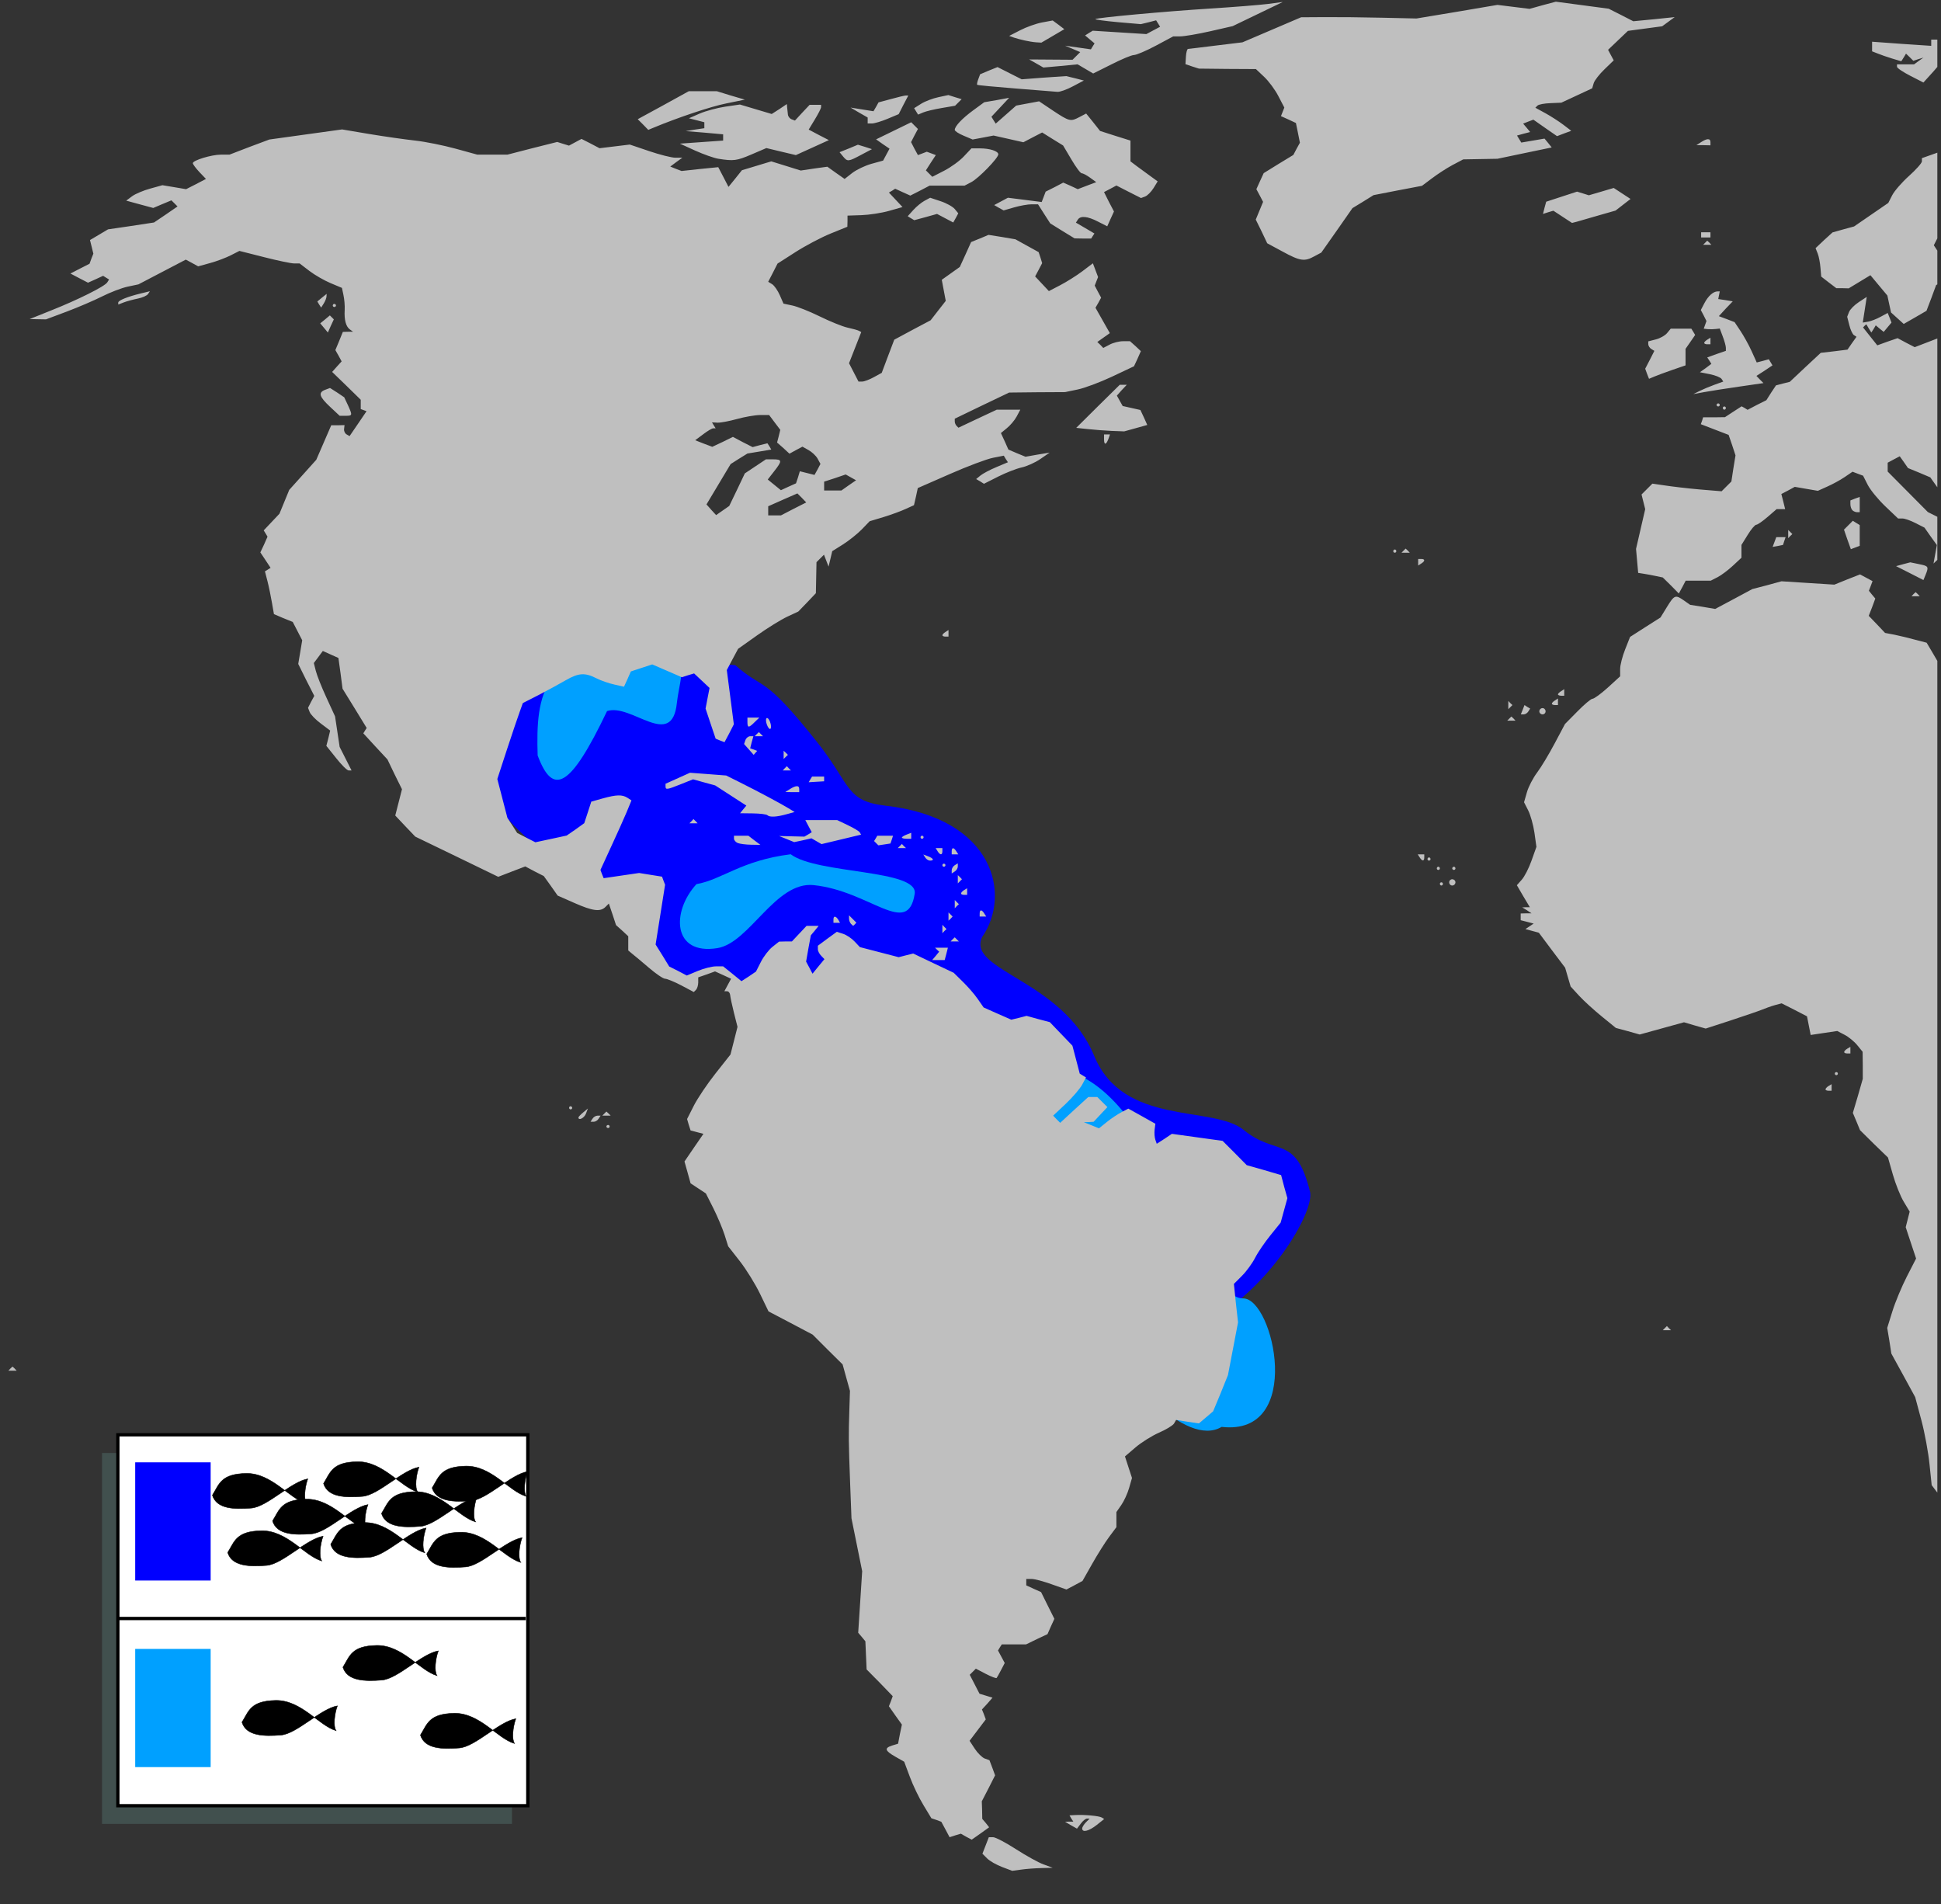
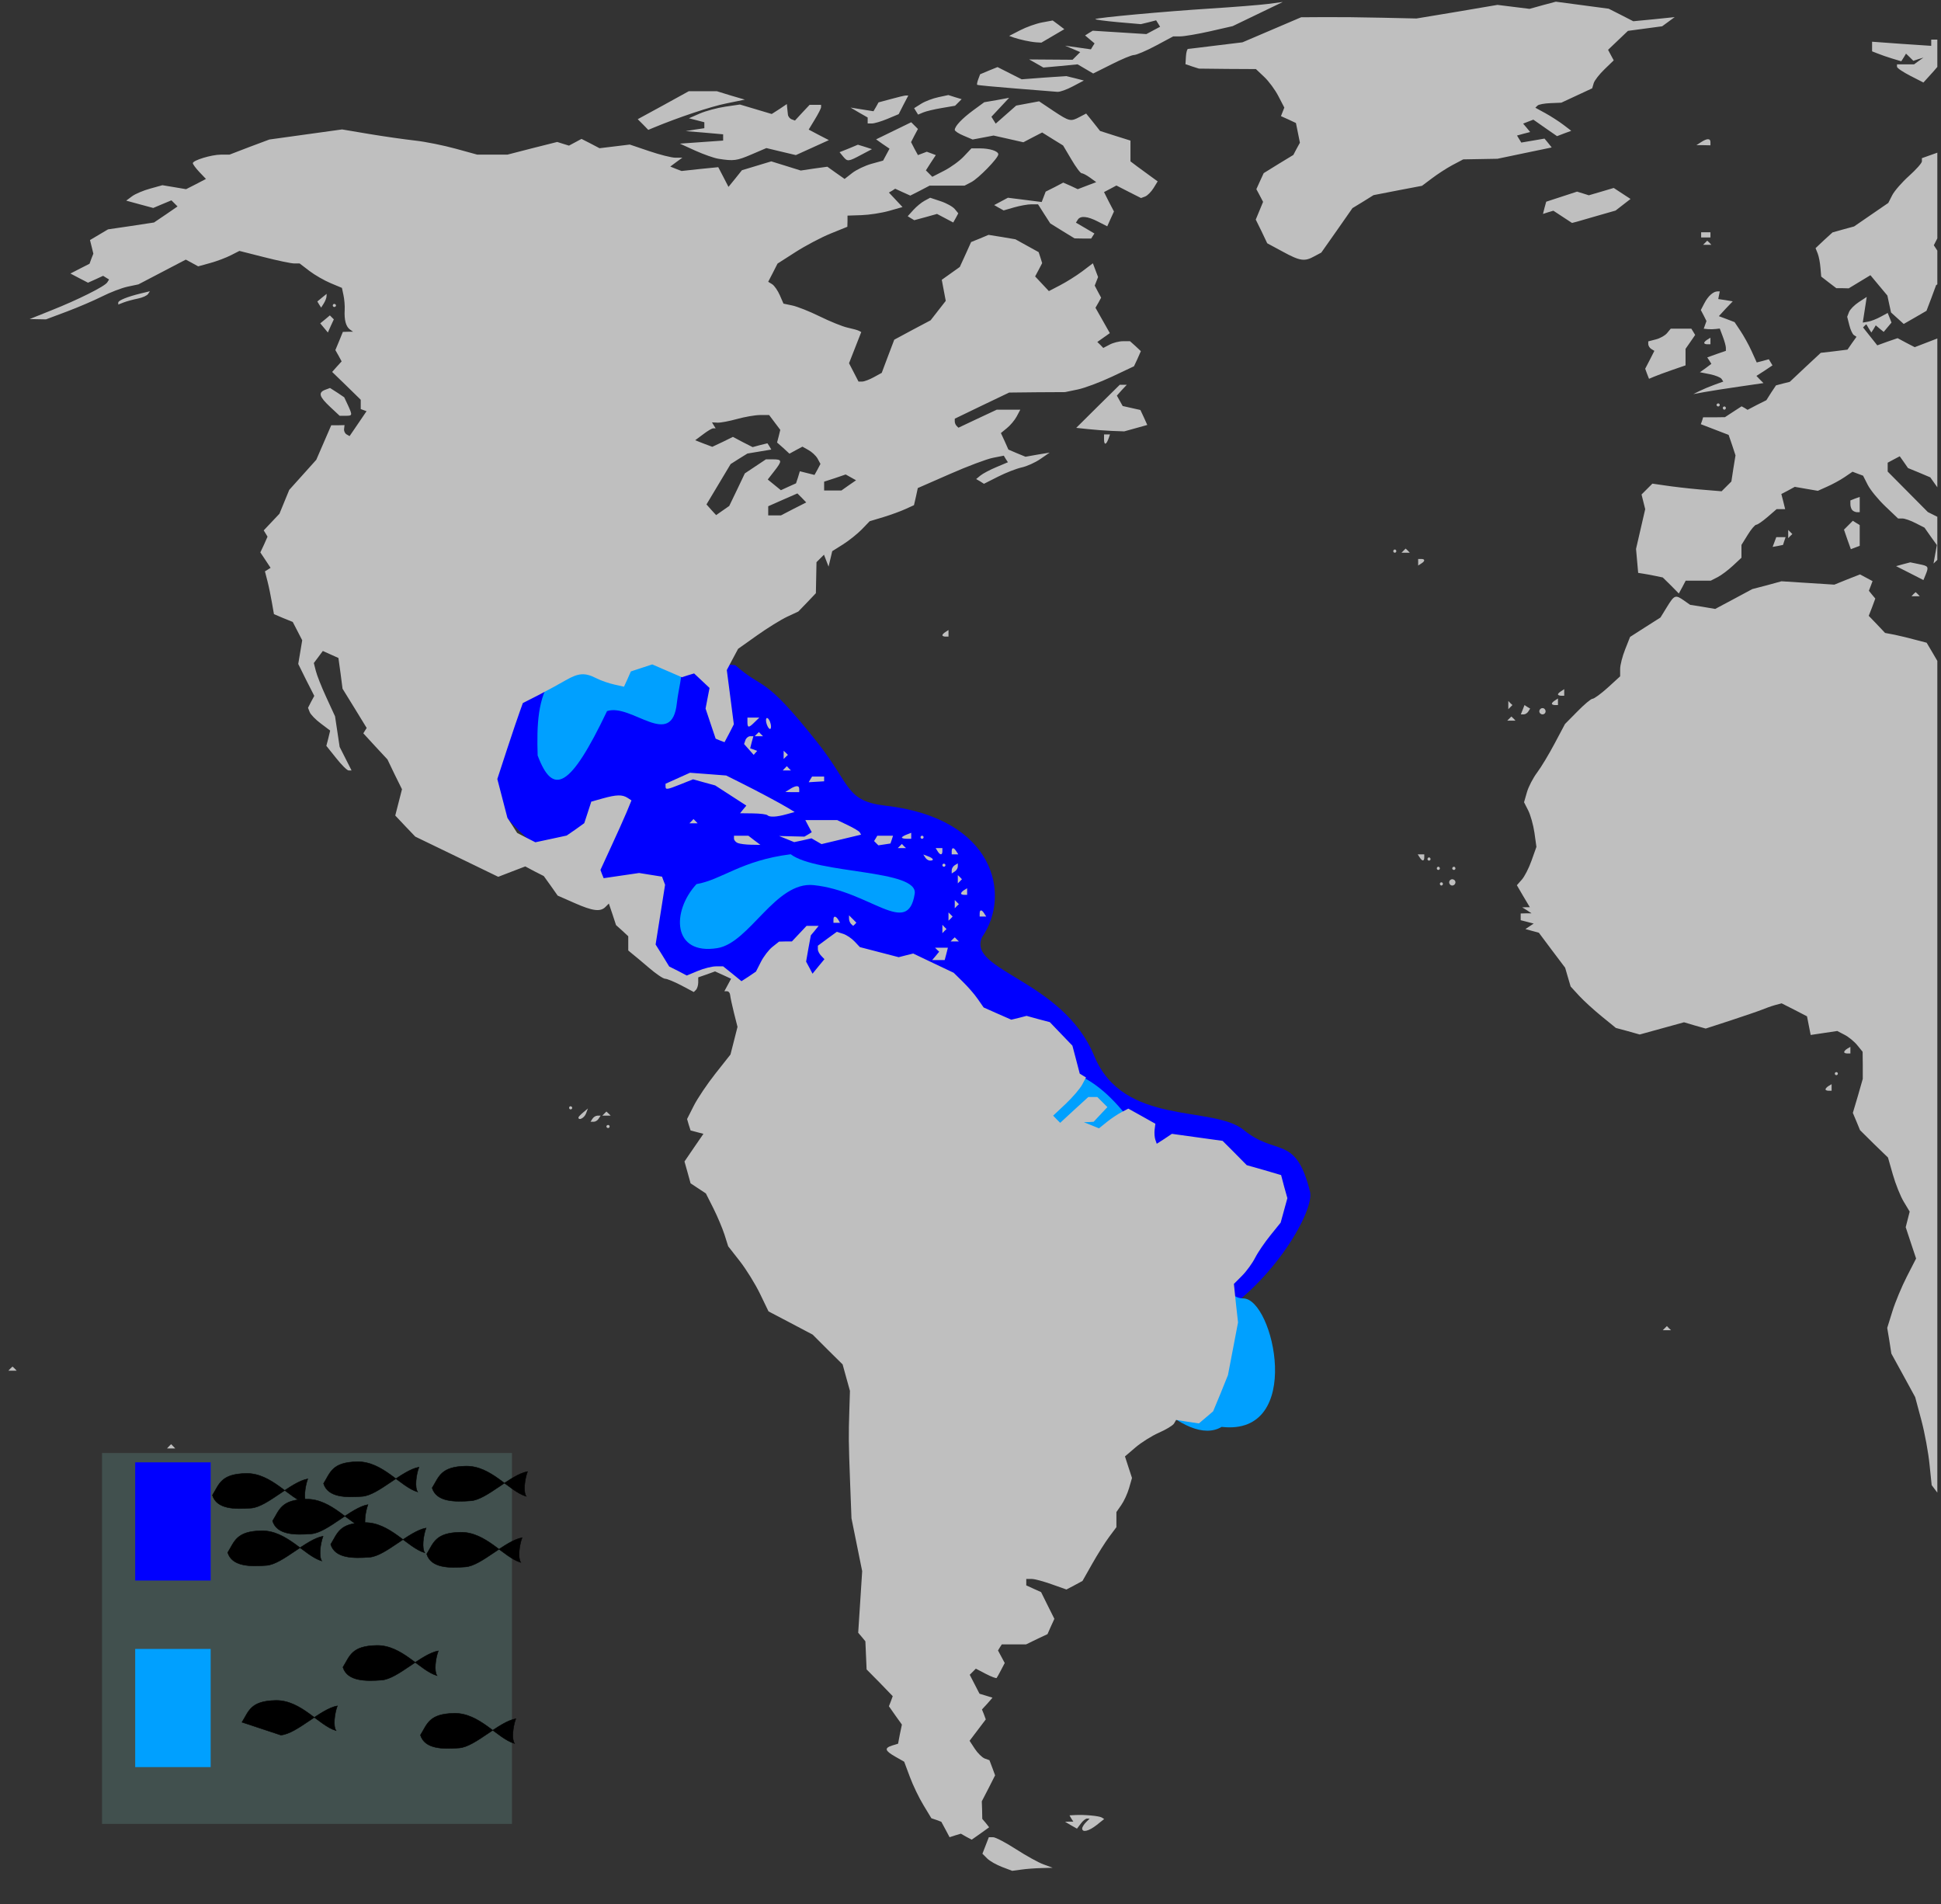
<svg xmlns="http://www.w3.org/2000/svg" xmlns:ns1="http://sodipodi.sourceforge.net/DTD/sodipodi-0.dtd" xmlns:ns2="http://www.inkscape.org/namespaces/inkscape" width="397" height="389.43" id="svg2181" ns1:version="0.32" ns2:version="0.46" version="1.0" ns1:docbase="C:\Documents and Settings\Miguel\Mis documentos\_TIC ocio&amp;trabajo\WIKI\Mapas de peces" ns1:docname="35_Centropomus undecimalis mapa.svg" ns2:output_extension="org.inkscape.output.svg.inkscape">
  <rect width="100%" height="100%" fill="#333333" stroke="none" />
  <defs id="defs2183">
    <ns2:perspective ns1:type="inkscape:persp3d" ns2:vp_x="0 : 199.71428 : 1" ns2:vp_y="0 : 1000 : 0" ns2:vp_z="863.09644 : 199.71428 : 1" ns2:persp3d-origin="431.54822 : 133.14285 : 1" id="perspective33" />
  </defs>
  <ns1:namedview id="base" pagecolor="#ffffff" bordercolor="#666666" borderopacity="1.0" ns2:pageopacity="0.0" ns2:pageshadow="2" ns2:zoom="1.4025" ns2:cx="136.12577" ns2:cy="199.67902" ns2:document-units="px" ns2:current-layer="layer2" ns2:window-width="898" ns2:window-height="878" ns2:window-x="512" ns2:window-y="1" showgrid="false" />
  <g ns2:label="Capa 1" ns2:groupmode="layer" id="layer1" transform="translate(75.643,-46.934)" style="display:inline">
    <g id="g2425" />
    <path style="fill:#0000ff;fill-opacity:1;fill-rule:evenodd;stroke:none;stroke-width:1px;stroke-linecap:butt;stroke-linejoin:miter;stroke-opacity:1;display:inline" d="M 51.519,229.877 C 24.378,218.704 19.049,202.195 18.949,190.783 C 52.874,181.591 56.743,181.298 74.744,182.964 C 80.831,188.321 80.232,184.543 91.493,198.707 C 98.445,207.449 97.23,210.756 105.523,211.708 C 127.849,214.273 131.206,229.979 125.238,238.559 C 121.974,245.466 141.704,247.236 148.15,262.847 C 154.166,277.417 172.396,272.847 178.763,278.035 C 185.462,283.493 189.384,278.876 192.301,290.646 C 193.228,294.388 185.101,308.873 172.84,316.428 C 146.371,317.626 83.838,251.368 71.031,245.453 C 68.551,244.125 66.028,247.346 65.59,247.608 C 60.67,245.668 56.117,241.427 51.519,229.877 z" id="path2181" ns1:nodetypes="cccsscssscccc" />
    <path style="fill:#00a0ff;fill-opacity:1;fill-rule:evenodd;stroke:none;stroke-width:1px;stroke-linecap:butt;stroke-linejoin:miter;stroke-opacity:1;display:inline" d="M 86.081,221.634 C 91.491,225.727 112.226,224.694 111.445,229.716 C 110.036,238.781 102.344,229.134 90.758,227.945 C 82.952,227.145 77.682,239.751 71.103,240.826 C 61.857,242.336 61.665,233.324 66.812,227.742 C 72.027,226.835 75.927,222.91 86.081,221.634 z" id="path2401" ns1:nodetypes="cssscc" />
    <path style="fill:#00a0ff;fill-opacity:1;fill-rule:evenodd;stroke:none;stroke-width:1px;stroke-linecap:butt;stroke-linejoin:miter;stroke-opacity:1;display:inline" d="M 57.706,178.951 C 66.035,181.288 63.531,184.469 62.804,190.675 C 61.801,200.394 53.492,190.695 48.519,192.357 C 40.952,208.197 37.447,209.765 34.324,201.429 C 33.957,189.165 34.926,178.75 57.706,178.951 z" id="path2403" ns1:nodetypes="ccccc" />
    <path style="fill:#00a0ff;fill-opacity:1;fill-rule:evenodd;stroke:none;stroke-width:1px;stroke-linecap:butt;stroke-linejoin:miter;stroke-opacity:1;display:inline" d="M 174.218,338.738 C 159.931,347.307 120.412,283.087 137.912,265.405 C 160.472,264.514 168.959,312.546 178.626,312.467 C 184.85,312.417 191.22,340.703 174.218,338.738 z" id="path2423" ns1:nodetypes="ccsc" />
  </g>
  <g ns2:groupmode="layer" id="layer2" ns2:label="terreno" style="display:inline">
    <path style="fill:#bfbfbf" d="M 318.219,0.344 L 315.531,1.062 L 312.844,1.812 L 309.562,1.406 L 306.281,1 L 298,2.406 L 289.719,3.781 L 282.719,3.625 C 278.871,3.535 273.58,3.479 270.938,3.5 L 266.125,3.531 L 260.125,6.094 L 254.125,8.656 L 248.719,9.312 C 245.754,9.677 243.184,10 243,10 C 242.816,10 242.612,10.7 242.562,11.562 L 242.469,13.125 L 243.844,13.594 L 245.219,14.031 L 251.031,14.094 L 256.875,14.125 L 258.562,15.719 C 259.499,16.593 260.806,18.365 261.469,19.656 L 262.688,22 L 262.344,22.875 L 262,23.75 L 263.531,24.438 L 265.062,25.156 L 265.469,27.156 L 265.875,29.188 L 265.188,30.438 L 264.531,31.688 L 261.5,33.531 L 258.469,35.406 L 257.719,37.031 L 256.969,38.688 L 257.656,39.969 L 258.344,41.281 L 257.594,43.094 L 256.844,44.906 L 258.031,47.312 L 259.188,49.75 L 262.375,51.469 C 265.92,53.402 266.828,53.527 268.844,52.406 L 270.25,51.656 L 273.438,47.125 L 276.625,42.562 L 278.781,41.25 L 280.938,39.906 L 285.906,38.938 L 290.844,38 L 292.844,36.5 C 293.937,35.669 295.807,34.44 297.031,33.781 L 299.281,32.594 L 302.781,32.531 L 306.281,32.469 L 311.812,31.312 L 317.375,30.156 L 316.656,29.25 L 315.906,28.344 L 313.531,28.75 L 311.156,29.156 L 310.719,28.438 L 310.281,27.719 L 311.625,27.344 L 312.969,27 L 312.25,26.125 L 311.531,25.281 L 312.562,24.875 L 313.625,24.469 L 316.031,26.156 L 318.469,27.844 L 319.938,27.281 L 321.375,26.75 L 319.781,25.531 C 318.894,24.857 317.225,23.779 316.094,23.156 L 314.031,22.031 L 314.469,21.594 C 314.709,21.353 315.911,21.136 317.125,21.094 L 319.344,21 L 322.5,19.531 L 325.656,18.062 L 325.969,17 C 326.153,16.419 327.157,15.143 328.188,14.156 L 330.062,12.344 L 329.469,11.25 L 328.906,10.188 L 330.938,8.25 L 332.969,6.312 L 336.469,5.844 L 339.969,5.375 L 341.25,4.438 L 342.531,3.5 L 338.281,3.938 L 334.062,4.344 L 331.562,3.062 L 329.031,1.781 L 323.625,1.062 L 318.219,0.344 z M 262.375,0.406 L 259.281,0.812 C 257.572,1.025 252.262,1.449 247.5,1.75 C 238.319,2.33 224.329,3.609 224.031,3.906 C 223.934,4.004 226.015,4.295 228.625,4.531 L 233.344,4.938 L 234.906,4.562 L 236.469,4.156 L 236.875,4.812 L 237.281,5.469 L 235.875,6.219 L 234.469,6.969 L 229,6.625 L 223.5,6.281 L 222.719,6.75 L 221.938,7.25 L 222.906,8.062 L 223.875,8.875 L 223.5,9.469 L 223.125,10.094 L 220.5,9.719 L 217.844,9.344 L 219.406,10 L 220.938,10.656 L 220.156,11.438 L 219.375,12.219 L 214.938,12.188 L 210.5,12.156 L 211.938,12.969 L 213.406,13.812 L 216.906,13.5 L 220.406,13.156 L 222,14.094 C 222.875,14.607 223.594,15.023 223.594,15.031 C 223.594,15.039 225.283,14.201 227.344,13.156 C 229.405,12.111 231.455,11.25 231.938,11.25 C 232.42,11.25 234.44,10.393 236.406,9.344 L 239.969,7.438 L 241.406,7.438 C 242.189,7.438 244.913,6.983 247.469,6.406 L 252.125,5.344 L 257.25,2.875 L 262.375,0.406 z M 215.312,4.188 L 213.125,4.594 C 211.914,4.818 209.894,5.546 208.656,6.188 L 206.406,7.344 L 207.375,7.688 C 207.9,7.87 208.894,8.126 209.594,8.281 C 210.293,8.436 211.345,8.616 211.938,8.656 L 213,8.719 L 215.344,7.344 L 217.688,5.969 L 216.5,5.062 L 215.312,4.188 z M 395,8.094 L 395,8.719 L 395,9.375 L 388.938,8.969 L 382.906,8.531 L 382.906,9.5 L 382.906,10.5 L 384.031,10.938 C 384.643,11.186 385.968,11.66 387,11.969 L 388.875,12.531 L 389.375,11.75 L 389.844,10.969 L 390.594,11.688 L 391.344,12.438 L 392.375,12.094 L 393.406,11.781 L 392.438,12.469 L 391.5,13.156 L 389.75,13.156 L 388,13.156 L 388,13.656 C 388.01,13.919 389.242,14.744 390.719,15.5 L 393.406,16.875 L 395.469,14.594 C 395.743,14.291 396.01,13.977 396.25,13.688 L 396.25,8.094 L 395.875,8.094 L 395,8.094 z M 204.031,13.719 L 202.25,14.438 L 200.469,15.188 L 200.094,16.188 C 199.885,16.73 199.779,17.255 199.875,17.344 C 199.971,17.433 203.49,17.76 207.688,18.094 C 211.885,18.428 215.757,18.744 216.281,18.781 C 216.806,18.819 218.213,18.31 219.438,17.656 L 221.688,16.469 L 219.875,16 L 218.062,15.562 L 213.5,15.875 L 208.969,16.219 L 206.5,14.969 L 204.031,13.719 z M 140.875,18.656 L 135.656,21.531 L 130.438,24.375 L 131.531,25.469 L 132.594,26.562 L 133.562,26.156 C 138.786,23.985 145.41,21.775 148.531,21.156 L 152.344,20.375 L 149.469,19.531 L 146.625,18.656 L 143.75,18.656 L 140.875,18.656 z M 193.969,19.438 L 191.938,19.875 C 190.808,20.11 189.204,20.713 188.406,21.219 L 186.969,22.125 L 187.375,22.781 L 187.781,23.438 L 188.812,23 C 189.389,22.754 191.09,22.344 192.594,22.094 L 195.344,21.625 L 196,20.969 L 196.688,20.281 L 195.344,19.875 L 193.969,19.438 z M 185.281,19.531 C 185.01,19.533 183.649,19.865 182.25,20.25 L 179.688,20.938 L 179.188,21.844 L 178.656,22.75 L 176.312,22.375 L 173.969,22 L 175.719,23.031 L 177.469,24.031 L 177.469,24.625 L 177.469,25.25 L 178.344,25.25 C 178.826,25.25 180.241,24.838 181.5,24.312 L 183.812,23.344 L 184.781,21.438 L 185.781,19.531 L 185.281,19.531 z M 206.406,20 L 203.875,20.469 L 201.312,20.906 L 199.094,22.531 C 196.776,24.23 195.281,25.813 195.281,26.562 C 195.281,26.803 196.088,27.334 197.094,27.75 L 198.938,28.531 L 201.094,28.125 L 203.219,27.719 L 206.281,28.406 L 209.312,29.094 L 211.219,28.094 L 213.156,27.094 L 215.312,28.438 L 217.438,29.75 L 219.125,32.594 C 220.04,34.155 220.982,35.437 221.25,35.438 C 221.518,35.438 222.29,35.845 222.969,36.344 L 224.219,37.25 L 222.312,37.969 L 220.438,38.688 L 218.969,38 L 217.469,37.344 L 215.688,38.281 L 213.875,39.188 L 213.469,40.25 L 213.062,41.312 L 209.625,40.875 L 206.156,40.438 L 204.75,41.188 L 203.344,41.938 L 204.312,42.5 L 205.281,43.031 L 207.438,42.406 C 208.621,42.067 210.214,41.781 210.969,41.781 L 212.312,41.781 L 213.562,43.75 L 214.812,45.688 L 217.281,47.219 L 219.781,48.75 L 221.469,48.781 L 223.188,48.781 L 223.5,48.281 L 223.844,47.75 L 221.938,46.625 L 220.062,45.531 L 220.438,44.938 C 220.971,44.074 222.419,44.204 224.562,45.312 L 226.469,46.281 L 227.156,44.75 L 227.844,43.25 L 226.812,41.281 L 225.812,39.281 L 227.062,38.625 L 228.344,37.938 L 230.844,39.219 L 233.375,40.5 L 234.219,40.188 C 234.684,40.009 235.46,39.233 235.938,38.469 L 236.781,37.094 L 235.406,36.094 C 234.647,35.553 233.4,34.644 232.625,34.062 L 231.219,33 L 231.219,30.875 L 231.219,28.75 L 228.125,27.781 L 225,26.781 L 223.594,25 L 222.156,23.219 L 220.844,23.906 C 218.993,24.897 218.75,24.861 215.469,22.688 L 212.531,20.719 L 210.188,21.156 L 207.844,21.594 L 205.75,23.438 L 203.656,25.281 L 203.219,24.594 L 202.781,23.875 L 204.594,21.938 L 206.406,20 z M 160.938,21.281 L 159.406,22.312 L 157.844,23.312 L 154.594,22.344 L 151.344,21.375 L 148.344,21.812 C 146.706,22.058 144.355,22.689 143.125,23.219 L 140.906,24.188 L 142.5,24.594 L 144.062,25 L 144.062,25.594 L 144.062,26.219 L 142.156,26.5 L 140.25,26.812 L 144.062,27.125 L 147.906,27.469 L 147.906,28.125 L 147.906,28.75 L 143.469,29.062 L 139.062,29.375 L 142.219,30.812 C 143.948,31.589 146.063,32.331 146.938,32.469 C 150.05,32.961 150.68,32.883 153.688,31.594 L 156.75,30.281 L 159.75,31 L 162.781,31.719 L 166.156,30.188 L 169.531,28.656 L 167.469,27.594 L 165.406,26.5 L 166.656,24.438 C 167.347,23.305 167.936,22.169 167.938,21.906 L 167.938,21.438 L 166.781,21.438 L 165.594,21.438 L 164.094,23.031 L 162.594,24.656 L 161.938,24.406 C 161.568,24.283 161.2,23.846 161.156,23.438 C 161.113,23.029 161.044,22.39 161,22 L 160.938,21.281 z M 186.375,25 L 182.781,26.75 L 179.188,28.5 L 180.562,29.469 L 181.938,30.406 L 181.281,31.625 L 180.625,32.844 L 178.25,33.5 C 176.944,33.864 175.174,34.707 174.312,35.375 L 172.75,36.594 L 170.969,35.344 L 169.219,34.094 L 166.5,34.469 L 163.781,34.875 L 160.781,33.938 L 157.75,33 L 154.75,33.906 L 151.75,34.812 L 150.375,36.531 L 149,38.219 L 147.969,36.219 L 146.906,34.188 L 143.156,34.562 L 139.406,34.969 L 138.25,34.531 L 137.094,34.062 L 138.312,33.156 L 139.562,32.25 L 138.125,32.25 C 137.347,32.25 134.957,31.642 132.781,30.906 L 128.812,29.562 L 125.719,29.938 L 122.625,30.312 L 120.781,29.344 L 118.938,28.406 L 117.656,29.094 L 116.375,29.781 L 115.156,29.406 L 113.969,29.031 L 108.875,30.312 L 103.781,31.625 L 100.719,31.625 L 97.625,31.625 L 93.188,30.406 C 90.746,29.736 87.036,28.983 84.938,28.75 C 82.839,28.517 78.596,27.915 75.531,27.406 L 69.969,26.469 L 62.531,27.5 L 55.094,28.531 L 51,30.062 L 46.938,31.625 L 45.188,31.625 C 43.273,31.625 39.437,32.785 39.438,33.375 C 39.438,33.581 40.046,34.405 40.781,35.188 L 42.125,36.594 L 40.094,37.656 L 38.062,38.688 L 35.656,38.281 L 33.219,37.875 L 30.75,38.562 C 29.388,38.929 27.711,39.628 27.031,40.125 L 25.812,41.031 L 28.562,41.781 L 31.344,42.531 L 33.188,41.75 L 35.062,40.969 L 35.688,41.594 L 36.312,42.219 L 33.906,43.875 L 31.5,45.5 L 26.781,46.219 L 22.094,46.906 L 20.25,48 L 18.406,49.094 L 18.75,50.469 L 19.094,51.875 L 18.688,52.906 L 18.312,53.938 L 16.344,54.938 L 14.406,55.938 L 16.188,56.875 L 18,57.812 L 19.531,57.125 L 21.094,56.406 L 21.688,56.781 L 22.312,57.156 L 21.938,57.75 C 21.426,58.577 15.877,61.336 10.5,63.469 L 6.062,65.25 L 7.719,65.281 L 9.406,65.312 L 13.656,63.719 C 15.994,62.839 19.236,61.451 20.875,60.625 C 22.514,59.799 24.869,58.889 26.094,58.625 L 28.312,58.156 L 33.156,55.625 L 38,53.094 L 39.281,53.781 L 40.531,54.469 L 43.031,53.781 C 44.393,53.407 46.29,52.682 47.25,52.188 L 48.969,51.312 L 54.031,52.594 C 56.803,53.301 59.548,53.875 60.156,53.875 L 61.281,53.875 L 63.281,55.406 C 64.386,56.249 66.348,57.373 67.625,57.906 L 69.938,58.875 L 70.25,60.344 C 70.429,61.154 70.551,62.532 70.5,63.406 C 70.385,65.4 70.742,66.772 71.562,67.375 L 72.219,67.844 L 71.156,67.844 L 70.125,67.875 L 69.375,69.719 L 68.594,71.594 L 69.25,72.75 L 69.875,73.906 L 68.906,74.969 L 67.938,76.062 L 70.875,78.906 L 73.781,81.75 L 73.781,82.719 L 73.781,83.656 L 74.375,83.875 L 74.969,84.094 L 73.25,86.625 L 71.5,89.188 L 70.906,88.844 C 70.573,88.669 70.326,88.187 70.375,87.75 L 70.469,86.938 L 69.125,86.969 L 67.75,86.969 L 66.219,90.5 L 64.688,94.031 L 61.938,97.094 L 59.156,100.188 L 58.156,102.625 L 57.156,105.062 L 55.531,106.781 L 53.938,108.469 L 54.344,109.125 L 54.719,109.75 L 54,111.375 L 53.25,112.969 L 54.312,114.562 L 55.344,116.125 L 54.75,116.5 L 54.188,116.844 L 54.719,118.906 C 55.008,120.04 55.41,122.008 55.625,123.281 L 56.031,125.594 L 57.938,126.406 L 59.875,127.188 L 60.844,129.062 L 61.812,130.938 L 61.406,133.375 L 61,135.781 L 62.625,139.062 L 64.281,142.312 L 63.625,143.531 L 63,144.75 L 63.344,145.625 C 63.534,146.122 64.563,147.183 65.625,147.969 L 67.531,149.406 L 67.156,150.969 L 66.75,152.531 L 68.75,155.031 C 69.841,156.409 70.985,157.562 71.312,157.562 L 71.906,157.562 L 70.688,155.156 L 69.469,152.75 L 69,149.625 L 68.531,146.5 L 66.75,142.625 C 65.769,140.506 64.803,138.062 64.594,137.188 L 64.188,135.594 L 65.125,134.344 L 66.031,133.125 L 67.625,133.844 L 69.219,134.562 L 69.656,137.719 L 70.062,140.844 L 72.531,144.844 L 75,148.875 L 74.656,149.406 L 74.312,149.969 L 76.781,152.656 L 79.25,155.312 L 80.719,158.375 L 82.219,161.406 L 81.531,164.094 L 80.844,166.781 L 82.875,168.938 L 84.938,171.094 L 93.406,175.188 L 101.906,179.312 L 104.656,178.25 L 107.438,177.188 L 109.312,178.188 L 111.219,179.156 L 112.656,181.156 L 114.062,183.156 L 117.469,184.656 C 121.234,186.322 122.796,186.517 123.844,185.469 L 124.531,184.781 L 125.281,187 L 126,189.188 L 127.25,190.312 L 128.5,191.469 L 128.5,192.906 L 128.5,194.375 L 129.281,195.031 C 129.719,195.377 131.277,196.664 132.719,197.906 C 134.16,199.148 135.647,200.156 136.031,200.156 C 136.415,200.156 137.887,200.757 139.312,201.5 L 141.906,202.875 L 142.344,202.438 C 142.587,202.195 142.808,201.516 142.812,200.938 L 142.812,199.875 L 144.531,199.281 L 146.25,198.656 L 147.906,199.406 L 149.531,200.156 L 148.844,201.438 L 148.156,202.719 L 148.719,202.719 C 149.023,202.719 149.307,203.063 149.344,203.5 C 149.381,203.937 149.733,205.586 150.125,207.156 L 150.844,210 L 150.125,212.844 L 149.406,215.656 L 146.344,219.531 C 144.662,221.653 142.67,224.618 141.906,226.125 L 140.531,228.844 L 140.875,230.031 L 141.25,231.188 L 142.562,231.531 L 143.875,231.875 L 141.938,234.688 L 140,237.531 L 140.625,239.75 L 141.25,242 L 142.812,243.031 L 144.375,244.062 L 145.906,247.094 C 146.736,248.749 147.761,251.183 148.188,252.5 L 148.938,254.875 L 151.312,257.906 C 152.609,259.563 154.467,262.559 155.438,264.562 L 157.188,268.188 L 161.719,270.562 L 166.219,272.938 L 169.281,276 L 172.344,279.031 L 173.094,281.75 L 173.844,284.438 L 173.719,288.406 C 173.554,293.742 173.56,294.711 173.875,303.188 L 174.156,310.5 L 175.25,315.906 L 176.344,321.312 L 175.938,327.625 L 175.531,333.906 L 176.281,334.781 L 177,335.656 L 177.125,338.531 L 177.25,341.406 L 179.938,344.125 L 182.594,346.875 L 182.219,347.906 L 181.812,348.938 L 183.125,350.812 L 184.469,352.688 L 184.062,354.625 L 183.688,356.594 L 182.469,356.969 C 180.82,357.492 180.995,358.038 183.125,359.25 L 184.938,360.281 L 186.094,363.375 C 186.722,365.079 187.971,367.68 188.875,369.156 L 190.5,371.844 L 191.531,372.188 L 192.531,372.562 L 193.375,374.125 L 194.219,375.719 L 195.375,375.344 L 196.531,375 L 197.625,375.625 L 198.75,376.219 L 200.531,374.969 L 202.312,373.688 L 201.625,372.812 L 200.906,371.969 L 200.875,370.188 L 200.812,368.375 L 202.188,365.719 L 203.531,363.062 L 202.969,361.531 L 202.375,359.969 L 201.406,359.625 C 200.875,359.421 199.961,358.519 199.375,357.625 L 198.312,356 L 199.969,353.812 L 201.625,351.625 L 201.25,350.594 L 200.844,349.594 L 201.938,348.406 L 203,347.188 L 201.688,346.781 L 200.344,346.375 L 199.344,344.438 L 198.344,342.5 L 198.969,341.875 L 199.594,341.25 L 201.625,342.312 C 202.747,342.893 203.749,343.269 203.844,343.156 C 203.939,343.043 204.34,342.318 204.75,341.531 L 205.5,340.094 L 204.812,338.812 L 204.125,337.531 L 204.5,336.906 L 204.906,336.281 L 207.375,336.281 L 209.875,336.281 L 212.062,335.219 L 214.25,334.188 L 214.938,332.625 L 215.656,331.062 L 214.281,328.312 L 212.938,325.594 L 211.406,324.906 L 209.906,324.219 L 209.906,323.562 L 209.906,322.906 L 211.031,322.906 C 211.643,322.905 213.475,323.408 215.125,324 L 218.125,325.062 L 219.781,324.188 L 221.406,323.312 L 223.406,319.781 C 224.507,317.835 226.064,315.364 226.875,314.281 L 228.344,312.312 L 228.344,310.75 L 228.344,309.219 L 229.344,307.781 C 229.896,306.993 230.616,305.434 230.938,304.312 L 231.531,302.25 L 230.812,300.062 L 230.094,297.844 L 232.25,296 C 233.437,294.986 235.583,293.637 237.031,293 C 238.479,292.363 239.876,291.528 240.125,291.125 L 240.562,290.375 L 242.875,290.75 L 245.219,291.094 L 246.656,289.875 L 248.125,288.625 L 249.656,284.938 L 251.156,281.219 L 252.188,275.844 L 253.219,270.438 L 252.781,266.5 L 252.375,262.562 L 254.031,260.906 C 254.943,259.995 256.149,258.341 256.719,257.219 C 257.289,256.096 258.7,254.038 259.844,252.625 L 261.938,250.031 L 262.625,247.531 L 263.312,245.031 L 262.656,242.688 L 262.031,240.312 L 258.531,239.281 L 255,238.281 L 252.531,235.781 L 250.062,233.312 L 244.875,232.594 L 239.688,231.875 L 238.156,232.906 L 236.594,233.906 L 236.312,233.094 C 236.155,232.644 236.08,231.713 236.156,231.031 L 236.312,229.812 L 233.531,228.25 L 230.781,226.719 L 229.406,227.438 C 228.649,227.825 227.297,228.718 226.406,229.438 L 224.781,230.75 L 223.25,230.125 L 221.688,229.5 L 222.688,229.469 L 223.688,229.406 L 225.094,227.906 L 226.5,226.406 L 225.469,225.375 L 224.438,224.344 L 223.531,224.344 L 222.594,224.344 L 219.719,226.969 L 216.844,229.625 L 216.125,228.906 L 215.406,228.156 L 218,225.719 C 219.423,224.366 220.917,222.609 221.344,221.812 L 222.125,220.344 L 221.5,219.969 L 220.844,219.562 L 220.094,216.688 L 219.344,213.844 L 217.031,211.438 L 214.719,209.031 L 212.344,208.406 L 209.969,207.75 L 208.406,208.156 L 206.844,208.531 L 204,207.281 L 201.188,206.031 L 199.969,204.281 C 199.31,203.323 197.93,201.742 196.906,200.75 L 195.062,198.938 L 190.906,196.969 L 186.781,195 L 185.281,195.375 L 183.812,195.75 L 179.844,194.719 L 175.875,193.688 L 174.781,192.531 C 174.181,191.89 173.137,191.191 172.438,190.969 L 171.156,190.562 L 169.219,191.969 L 167.281,193.406 L 167.281,194.125 C 167.281,194.514 167.605,195.105 167.969,195.469 L 168.625,196.156 L 167.406,197.625 L 166.188,199.125 L 165.531,197.875 L 164.875,196.656 L 165.344,193.969 L 165.844,191.281 L 166.656,190.312 L 167.438,189.344 L 166.219,189.344 L 164.969,189.344 L 163.469,190.938 L 161.969,192.531 L 160.656,192.531 L 159.344,192.562 L 157.969,193.656 C 157.219,194.261 156.17,195.634 155.625,196.719 L 154.625,198.688 L 153.156,199.688 L 151.656,200.656 L 149.781,199.125 L 147.906,197.625 L 146.438,197.625 C 145.639,197.623 143.961,198.044 142.719,198.562 L 140.469,199.5 L 138.688,198.562 L 136.875,197.656 L 135.5,195.406 L 134.094,193.156 L 135.062,187.062 L 136.031,180.938 L 135.719,180.125 L 135.406,179.281 L 133.062,178.906 L 130.719,178.531 L 127.094,179.062 L 123.469,179.594 L 123.125,178.75 L 122.812,177.906 L 124.938,173.281 C 126.109,170.744 127.551,167.561 128.125,166.188 L 129.156,163.688 L 128.344,163.156 C 127.265,162.472 126.089,162.501 123.281,163.281 L 120.938,163.938 L 120.219,166.156 L 119.5,168.344 L 117.719,169.625 L 115.906,170.875 L 112.719,171.562 L 109.5,172.25 L 107.656,171.312 L 105.781,170.344 L 104.781,168.781 L 103.781,167.25 L 102.75,163.281 L 101.719,159.312 L 103.719,153.188 C 104.824,149.812 106.016,146.334 106.344,145.438 L 106.938,143.781 L 110.25,142.094 C 112.071,141.155 114.531,139.795 115.75,139.094 C 118.363,137.591 119.673,137.53 122,138.719 C 122.945,139.201 124.613,139.769 125.688,140 L 127.625,140.438 L 128.344,138.875 L 129.031,137.312 L 131.219,136.594 L 133.406,135.875 L 136.438,137.188 L 139.469,138.5 L 140.719,138.094 L 141.969,137.719 L 143.531,139.188 L 145.125,140.688 L 144.719,142.781 L 144.312,144.906 L 145.344,148 L 146.375,151.062 L 147.281,151.438 L 148.188,151.781 L 149.156,149.969 L 150.094,148.125 L 149.375,142.562 L 148.656,137.031 L 149.812,134.844 L 150.969,132.688 L 154.844,129.938 C 156.968,128.429 159.738,126.718 161,126.125 L 163.281,125.062 L 165.094,123.188 L 166.875,121.312 L 166.938,118.156 L 167,114.969 L 167.75,114.219 L 168.531,113.438 L 169,114.656 L 169.469,115.875 L 169.844,114.312 L 170.219,112.719 L 172.406,111.344 C 173.616,110.581 175.348,109.2 176.25,108.281 L 177.875,106.594 L 180.688,105.75 C 182.234,105.28 184.274,104.53 185.219,104.094 L 186.938,103.312 L 187.344,101.562 L 187.719,99.812 L 194.281,96.938 C 197.899,95.344 201.873,93.854 203.094,93.625 L 205.312,93.188 L 205.719,93.875 L 206.156,94.531 L 203.781,95.531 C 202.482,96.074 201.012,96.851 200.531,97.25 L 199.656,97.969 L 200.469,98.438 L 201.25,98.938 L 204.156,97.469 C 205.753,96.664 207.912,95.822 208.969,95.594 C 210.025,95.366 211.739,94.594 212.781,93.875 L 214.688,92.562 L 212.219,92.969 L 209.75,93.406 L 208,92.688 L 206.25,91.938 L 205.5,90.25 L 204.719,88.562 L 205.938,87.562 C 206.614,87.015 207.524,85.96 207.938,85.188 L 208.688,83.781 L 206.281,83.781 L 203.875,83.781 L 199.938,85.625 L 196.031,87.469 L 195.656,87.094 C 195.452,86.889 195.281,86.495 195.281,86.188 L 195.281,85.625 L 200.844,82.938 L 206.406,80.281 L 212.125,80.219 L 217.844,80.188 L 220.406,79.656 C 221.806,79.372 224.964,78.195 227.438,77.031 L 231.938,74.906 L 232.656,73.375 L 233.344,71.812 L 232.25,70.781 L 231.125,69.781 L 229.688,69.781 C 228.905,69.781 227.683,70.087 226.969,70.469 L 225.656,71.156 L 225.062,70.531 L 224.438,69.938 L 225.719,69.031 L 227,68.125 L 225.531,65.531 L 224.062,62.938 L 224.656,61.906 L 225.219,60.875 L 224.562,59.656 L 223.906,58.406 L 224.25,57.531 L 224.594,56.656 L 224.062,55.25 L 223.531,53.844 L 221.344,55.5 C 220.13,56.408 218.079,57.687 216.812,58.344 L 214.531,59.531 L 213.125,58.031 L 211.719,56.531 L 212.438,55.188 L 213.156,53.812 L 212.812,52.688 L 212.438,51.562 L 210.062,50.25 L 207.688,48.938 L 204.938,48.469 L 202.188,48.031 L 200.406,48.781 L 198.625,49.5 L 197.469,52.062 L 196.312,54.594 L 194.469,55.906 L 192.625,57.219 L 193.031,59.375 L 193.438,61.531 L 191.875,63.531 L 190.344,65.5 L 186.625,67.469 L 182.906,69.469 L 181.625,72.844 L 180.344,76.25 L 178.75,77.125 C 177.875,77.607 176.803,78.019 176.375,78.031 L 175.594,78.031 L 174.625,76.156 L 173.656,74.281 L 174.906,71.094 L 176.156,67.906 L 175.688,67.656 C 175.436,67.516 174.393,67.229 173.344,67 C 172.294,66.771 169.724,65.721 167.625,64.688 C 165.526,63.654 163.005,62.664 162.031,62.469 L 160.25,62.094 L 159.5,60.375 C 159.082,59.423 158.382,58.405 157.938,58.125 L 157.125,57.625 L 158.094,55.75 L 159.031,53.906 L 162.688,51.562 C 164.694,50.275 167.922,48.567 169.844,47.781 L 173.312,46.375 L 173.344,45.219 L 173.344,44.094 L 176.188,44 C 177.762,43.949 180.318,43.558 181.844,43.125 L 184.594,42.344 L 183.219,40.875 L 181.812,39.375 L 182.469,39 L 183.094,38.594 L 184.656,39.312 L 186.188,40 L 188.156,39 L 190.125,37.969 L 193.688,37.969 L 197.281,37.969 L 198.656,37.25 C 200.128,36.496 204.188,32.327 204.188,31.562 C 204.188,30.907 202.45,30.344 200.438,30.344 L 198.688,30.344 L 197.125,32 C 196.277,32.909 194.478,34.212 193.125,34.906 L 190.688,36.156 L 190.031,35.5 L 189.375,34.844 L 190.375,33.281 L 191.406,31.719 L 190.5,31.375 L 189.562,31.031 L 188.656,31.375 L 187.75,31.719 L 187.031,30.406 L 186.344,29.062 L 187.031,27.719 L 187.75,26.375 L 187.062,25.688 L 186.375,25 z M 349.344,28.469 C 349.021,28.469 348.554,28.664 347.938,29.062 L 346.969,29.688 L 348.406,29.688 L 349.844,29.719 L 349.844,29.062 C 349.844,28.664 349.667,28.469 349.344,28.469 z M 175.469,29.594 L 173.594,30.375 L 171.719,31.125 L 172.438,32 C 173.342,33.09 173.485,33.079 176.156,31.656 L 178.344,30.5 L 176.906,30.031 L 175.469,29.594 z M 396.25,31.219 C 396.206,31.234 396.136,31.266 396.094,31.281 L 393.094,32.344 L 393.094,33 C 393.094,33.346 391.903,34.683 390.469,35.969 C 389.034,37.255 387.488,39.025 387.031,39.906 L 386.219,41.5 L 382.719,43.906 L 379.219,46.312 L 377.031,46.906 L 374.812,47.531 L 373.062,49.125 L 371.344,50.75 L 371.781,51.844 C 372.021,52.443 372.266,53.751 372.344,54.75 L 372.5,56.562 L 374.031,57.75 L 375.594,58.938 L 376.875,58.938 L 378.125,58.969 L 380.344,57.625 L 382.562,56.281 L 384.281,58.344 L 386.031,60.438 L 386.406,62.188 L 386.781,63.906 L 388.094,65.094 L 389.375,66.25 L 391.719,64.906 L 394.031,63.562 L 395.031,60.938 L 396,58.312 L 396.25,58.156 L 396.25,51.25 L 395.531,50.156 L 396.25,48.75 L 396.25,31.219 z M 330.062,38.438 L 327.531,39.188 L 324.969,39.938 L 323.781,39.562 L 322.562,39.188 L 319.406,40.219 L 316.25,41.25 L 315.906,42.5 L 315.594,43.75 L 316.656,43.406 L 317.719,43.094 L 319.625,44.344 L 321.531,45.594 L 322.5,45.344 C 323.025,45.201 325.013,44.614 326.938,44.062 L 330.438,43.062 L 331.969,41.875 L 333.5,40.688 L 331.781,39.562 L 330.062,38.438 z M 190.25,40.438 L 189.094,41.062 C 188.461,41.401 187.444,42.24 186.812,42.938 L 185.656,44.219 L 186.312,44.625 L 187,45.031 L 189.312,44.406 L 191.656,43.75 L 193.312,44.625 L 194.969,45.5 L 195.5,44.562 L 196,43.625 L 195.281,42.75 C 194.876,42.261 193.585,41.545 192.406,41.156 L 190.25,40.438 z M 347.938,47.5 L 347.938,48.031 L 347.938,48.562 L 348.875,48.562 L 349.844,48.562 L 349.844,48.031 L 349.844,47.5 L 348.875,47.5 L 347.938,47.5 z M 349.188,49.219 L 348.781,49.625 L 348.344,50.062 L 349.188,50.062 L 350.031,50.062 L 349.625,49.625 L 349.188,49.219 z M 30.656,59.562 L 28.844,60 C 26.108,60.663 24.188,61.428 24.188,61.875 L 24.188,62.281 L 25.312,61.844 C 25.925,61.607 27.218,61.258 28.188,61.062 C 29.157,60.867 30.084,60.444 30.281,60.125 L 30.656,59.562 z M 351.281,59.594 C 350.418,59.611 349.39,60.515 348.625,61.969 L 347.875,63.406 L 348.469,64.531 L 349.031,65.656 L 348.75,66.438 L 348.469,67.219 L 349.312,67.312 C 349.779,67.354 350.498,67.339 350.938,67.281 L 351.75,67.188 L 352.375,68.844 C 352.722,69.757 353,70.78 353,71.125 L 353,71.75 L 351.094,72.406 L 349.188,73.094 L 349.625,73.75 L 350.031,74.406 L 348.875,75.281 L 347.688,76.125 L 349.75,76.531 C 350.869,76.755 351.936,77.195 352.125,77.5 L 352.469,78.031 L 350.656,78.688 C 349.673,79.042 348.293,79.624 347.594,79.969 L 346.344,80.594 L 348.562,80.188 C 349.787,79.961 353.028,79.455 355.75,79.062 L 360.688,78.344 L 359.969,77.625 L 359.25,76.875 L 360.906,75.812 L 362.531,74.719 L 362.156,74.094 L 361.781,73.469 L 360.531,73.812 L 359.312,74.125 L 358.25,71.781 C 357.668,70.497 356.634,68.643 355.969,67.656 L 354.781,65.875 L 353.156,65.25 L 351.562,64.656 L 352.969,63.125 L 354.406,61.625 L 352.906,61.375 L 351.438,61.156 L 351.594,60.375 L 351.75,59.594 L 351.281,59.594 z M 66.812,60.094 L 65.844,60.875 L 64.906,61.656 L 65.281,62.281 L 65.688,62.906 L 66.219,62.062 C 66.519,61.588 66.776,60.93 66.781,60.625 L 66.812,60.094 z M 381.812,60.719 L 380.188,61.781 C 379.291,62.369 378.391,63.281 378.188,63.812 L 377.812,64.781 L 378.25,66.5 C 378.478,67.434 378.897,68.339 379.188,68.531 L 379.719,68.875 L 378.781,70.188 L 377.875,71.5 L 375.125,71.844 L 372.406,72.156 L 369.219,75.125 L 366.062,78.094 L 364.656,78.438 L 363.25,78.812 L 362.25,80.312 L 361.281,81.844 L 359.344,82.812 L 357.438,83.812 L 356.844,83.438 L 356.219,83.094 L 354.531,84.188 L 352.812,85.312 L 350.594,85.344 L 348.344,85.344 L 348.125,86.062 L 347.875,86.75 L 350.719,87.844 L 353.562,88.938 L 354.281,91.031 L 354.969,93.125 L 354.531,95.812 L 354.125,98.469 L 353.125,99.469 L 352.125,100.469 L 347.625,100.094 C 345.159,99.88 341.987,99.5 340.562,99.281 L 337.969,98.906 L 336.875,100 L 335.75,101.125 L 336.125,102.625 L 336.5,104.125 L 335.562,108.188 L 334.625,112.25 L 334.844,114.719 L 335.062,117.156 L 336.25,117.344 C 336.903,117.445 338.018,117.658 338.75,117.812 L 340.094,118.094 L 341.75,119.719 L 343.375,121.375 L 344.094,120.062 L 344.781,118.75 L 347.344,118.75 L 349.906,118.75 L 351.312,118.031 C 352.077,117.639 353.476,116.585 354.438,115.688 L 356.188,114.062 L 356.188,112.75 L 356.188,111.438 L 357.469,109.375 C 358.162,108.238 358.951,107.313 359.219,107.312 C 359.486,107.312 360.515,106.593 361.531,105.719 L 363.375,104.125 L 364.25,104.125 L 365.125,104.125 L 364.75,102.594 L 364.344,101.031 L 365.719,100.312 L 367.094,99.562 L 369.438,99.969 L 371.812,100.375 L 373.688,99.531 C 374.73,99.076 376.337,98.213 377.25,97.594 L 378.906,96.469 L 379.969,96.875 L 381.062,97.281 L 382.031,99.188 C 382.575,100.239 384.201,102.208 385.625,103.562 L 388.219,106.031 L 389.094,106.031 C 389.579,106.031 390.777,106.449 391.781,106.969 L 393.625,107.906 L 394.875,109.688 L 396.156,111.469 L 395.812,113.344 L 395.469,115.25 L 396.25,114.5 L 396.25,105.688 L 394.312,104.719 L 390.219,100.594 L 386.094,96.438 L 386.094,95.531 L 386.094,94.625 L 387.312,93.969 L 388.562,93.312 L 389.406,94.5 L 390.25,95.719 L 392.531,96.656 L 394.812,97.625 L 395.719,98.906 L 396.25,99.656 L 396.25,69.219 L 395.031,69.688 L 391.625,71 L 389.875,70.094 L 388.125,69.156 L 386.031,69.875 L 383.969,70.625 L 382.5,68.781 L 381.062,66.969 L 381.375,66.625 L 381.719,66.312 L 382.219,67.156 L 382.75,68 L 383.219,67.281 L 383.656,66.531 L 384.469,67.219 L 385.281,67.875 L 386.062,66.938 L 386.875,65.969 L 386.5,65 L 386.094,64 L 384.656,64.781 C 383.864,65.216 382.71,65.678 382.094,65.781 L 381,65.969 L 381.406,63.344 L 381.812,60.719 z M 68.281,62.156 C 68.167,62.205 68.062,62.338 68.062,62.469 C 68.062,62.644 68.2,62.781 68.375,62.781 C 68.55,62.781 68.719,62.644 68.719,62.469 C 68.719,62.294 68.55,62.156 68.375,62.156 C 68.331,62.156 68.319,62.14 68.281,62.156 z M 67.469,64.5 L 66.5,65.312 L 65.5,66.125 L 66.281,67.062 L 67.062,68 L 67.656,66.656 L 68.281,65.312 L 67.875,64.906 L 67.469,64.5 z M 341.719,67.219 L 340.969,68.125 C 340.562,68.615 339.548,69.19 338.688,69.406 L 337.125,69.812 L 337.125,70.375 C 337.125,70.698 337.401,71.16 337.75,71.375 L 338.375,71.75 L 337.438,73.594 L 336.5,75.406 L 336.875,76.438 L 337.281,77.469 L 338.312,77.031 C 338.88,76.786 340.545,76.172 342.031,75.656 L 344.75,74.719 L 344.75,73.031 L 344.75,71.344 L 345.75,69.906 L 346.719,68.5 L 346.344,67.875 L 345.938,67.219 L 343.844,67.219 L 341.719,67.219 z M 349.844,69.062 L 349.188,69.469 C 348.838,69.685 348.563,69.971 348.562,70.125 C 348.562,70.279 348.838,70.406 349.188,70.406 L 349.844,70.406 L 349.844,69.75 L 349.844,69.062 z M 229.031,78.688 L 224.562,83.094 L 220.125,87.5 L 222.5,87.75 C 223.803,87.887 226.007,88.068 227.406,88.125 L 229.938,88.219 L 232.312,87.562 L 234.656,86.906 L 233.969,85.375 L 233.25,83.844 L 231.438,83.438 L 229.625,83.031 L 229.031,81.969 L 228.438,80.906 L 229.438,79.781 L 230.469,78.688 L 229.75,78.688 L 229.031,78.688 z M 67.5,79.344 L 66.5,79.719 C 65.039,80.279 65.297,81.129 67.5,83.188 L 69.469,85.031 L 70.688,85.031 C 72.102,85.031 72.117,84.952 71.156,82.844 L 70.406,81.25 L 68.969,80.281 L 67.5,79.344 z M 351.438,82.5 C 351.263,82.5 351.094,82.638 351.094,82.812 C 351.094,82.987 351.263,83.125 351.438,83.125 C 351.612,83.125 351.75,82.987 351.75,82.812 C 351.75,82.638 351.612,82.5 351.438,82.5 z M 352.688,83.125 C 352.513,83.125 352.375,83.263 352.375,83.438 C 352.375,83.612 352.513,83.781 352.688,83.781 C 352.862,83.781 353,83.612 353,83.438 C 353,83.263 352.862,83.125 352.688,83.125 z M 155.469,84.875 L 157.312,84.875 L 158.438,86.375 L 159.594,87.906 L 159.281,89.188 L 158.938,90.5 L 160.219,91.625 L 161.469,92.781 L 162.781,92.062 L 164.125,91.344 L 165.344,92.031 C 166.028,92.398 166.884,93.182 167.219,93.781 L 167.812,94.875 L 167.219,96 L 166.594,97.125 L 165.094,96.75 L 163.594,96.375 L 163.219,97.625 L 162.812,98.844 L 161.281,99.531 L 159.719,100.25 L 158.375,99.156 L 157.031,98.062 L 158.344,96.375 C 160.022,94.241 159.989,93.938 158.156,93.938 L 156.656,93.938 L 154.5,95.375 L 152.344,96.812 L 150.75,100.156 L 149.156,103.469 L 147.812,104.406 L 146.469,105.344 L 145.469,104.25 L 144.5,103.156 L 146.969,99.031 L 149.438,94.906 L 151.156,93.812 L 152.875,92.75 L 155.312,92.344 L 157.75,91.938 L 157.375,91.281 L 156.969,90.656 L 155.438,91.031 L 153.938,91.438 L 151.906,90.406 L 149.906,89.344 L 147.812,90.375 L 145.688,91.375 L 143.938,90.719 L 142.188,90.031 L 143.781,88.844 C 144.652,88.175 145.592,87.602 145.875,87.594 L 146.375,87.594 L 146,87 L 145.625,86.375 L 146.781,86.438 C 147.401,86.461 149.176,86.124 150.75,85.688 C 152.324,85.251 154.457,84.881 155.469,84.875 z M 225.812,88.844 L 225.812,89.812 C 225.812,91.034 226.219,91.034 226.688,89.812 L 227.031,88.844 L 226.438,88.844 L 225.812,88.844 z M 172.969,97.031 L 174.031,97.625 L 175.094,98.219 L 173.594,99.25 L 172.094,100.312 L 170.344,100.312 L 168.562,100.312 L 168.562,99.406 L 168.562,98.5 L 170.781,97.781 L 172.969,97.031 z M 163.094,100.906 L 164,101.812 L 164.906,102.75 L 162.312,104.062 L 159.719,105.406 L 158.406,105.406 L 157.125,105.406 L 157.125,104.469 L 157.125,103.531 L 160.094,102.219 L 163.094,100.906 z M 380.375,101.625 L 379.406,101.969 L 378.469,102.344 L 378.469,103.125 C 378.469,103.554 378.642,104.111 378.875,104.344 C 379.108,104.577 379.552,104.75 379.844,104.75 L 380.375,104.75 L 380.375,103.188 L 380.375,101.625 z M 378.969,106.5 L 378.062,107.406 L 377.156,108.312 L 377.844,110.312 L 378.562,112.312 L 379.469,111.969 L 380.375,111.625 L 380.375,109.5 L 380.375,107.375 L 379.656,106.938 L 378.969,106.5 z M 365.75,108.375 L 365.75,109.219 L 365.75,110.062 L 366.156,109.625 L 366.594,109.219 L 366.156,108.781 L 365.75,108.375 z M 363.312,109.844 L 362.938,110.844 L 362.562,111.844 L 363.625,111.656 L 364.688,111.438 L 364.938,110.656 L 365.219,109.844 L 364.281,109.844 L 363.312,109.844 z M 287.5,112.188 L 287.094,112.594 L 286.656,113.031 L 287.5,113.031 L 288.344,113.031 L 287.938,112.594 L 287.5,112.188 z M 285.281,112.375 C 285.106,112.375 284.969,112.544 284.969,112.719 C 284.969,112.894 285.106,113.031 285.281,113.031 C 285.456,113.031 285.594,112.894 285.594,112.719 C 285.594,112.544 285.456,112.375 285.281,112.375 z M 290.062,114.312 L 290.062,114.969 L 290.062,115.656 L 290.688,115.25 C 291.502,114.746 291.502,114.312 290.688,114.312 L 290.062,114.312 z M 390.719,115 L 389.281,115.375 L 387.812,115.781 L 390.594,117.188 L 393.406,118.625 L 393.844,117.562 C 394.538,115.87 394.438,115.756 392.531,115.375 L 390.719,115 z M 380.438,117.469 L 377.812,118.5 L 375.188,119.562 L 369.781,119.219 L 364.375,118.875 L 361.406,119.688 L 358.406,120.469 L 354.625,122.5 L 350.812,124.531 L 348.25,124.094 L 345.688,123.688 L 344.438,122.812 C 342.679,121.587 342.478,121.651 340.969,124.094 L 339.625,126.281 L 336.531,128.25 L 333.406,130.25 L 332.406,132.781 C 331.85,134.171 331.375,135.986 331.375,136.812 L 331.375,138.312 L 328.844,140.625 C 327.443,141.89 326.041,142.906 325.719,142.906 C 325.397,142.906 324.009,144.088 322.625,145.5 L 320.094,148.062 L 318,152 C 316.85,154.173 315.236,156.868 314.406,157.969 C 313.577,159.07 312.636,160.873 312.312,162 L 311.719,164.062 L 312.562,165.719 C 313.029,166.639 313.613,168.693 313.844,170.281 L 314.25,173.188 L 313.25,176 C 312.706,177.543 311.808,179.29 311.25,179.906 L 310.25,181.031 L 311.562,183.281 L 312.906,185.531 L 312.125,185.531 L 311.344,185.562 L 312.312,186.156 L 313.25,186.781 L 312.156,186.781 L 311.031,186.812 L 311.031,187.5 L 311.031,188.188 L 312.375,188.531 L 313.688,188.875 L 312.844,189.438 L 312,190 L 313.375,190.375 L 314.75,190.75 L 317.438,194.344 L 320.125,197.906 L 320.688,199.844 L 321.25,201.75 L 323,203.656 C 323.972,204.706 326.053,206.6 327.625,207.875 L 330.5,210.219 L 332.938,210.875 L 335.375,211.562 L 339.906,210.312 L 344.438,209.062 L 346.656,209.719 L 348.875,210.344 L 353.969,208.688 C 356.767,207.765 359.644,206.785 360.344,206.5 C 361.043,206.215 362.233,205.777 363,205.562 L 364.406,205.188 L 367,206.5 L 369.594,207.844 L 369.969,209.75 L 370.344,211.656 L 373.062,211.25 L 375.781,210.844 L 377.281,211.625 C 378.108,212.049 379.271,213.004 379.875,213.75 L 380.969,215.094 L 381,217.875 L 381,220.625 L 380,224.125 L 378.969,227.594 L 379.719,229.375 L 380.438,231.125 L 383.281,233.938 L 386.156,236.719 L 387.156,240.219 C 387.705,242.143 388.702,244.638 389.375,245.75 L 390.594,247.781 L 390.188,249.375 L 389.781,250.969 L 390.844,254.188 L 391.906,257.375 L 390.031,261.031 C 388.993,263.051 387.646,266.272 387.062,268.156 L 386,271.562 L 386.438,274.188 L 386.844,276.812 L 389.281,281.25 L 391.719,285.719 L 393,290.5 C 393.695,293.121 394.43,297.169 394.656,299.5 L 395.094,303.719 L 396.25,305.25 L 396.25,135.156 L 395.156,133.281 L 394.062,131.438 L 391.781,130.844 C 390.531,130.507 388.62,130.03 387.531,129.812 L 385.562,129.438 L 383.906,127.688 L 382.219,125.938 L 382.906,124.188 L 383.562,122.406 L 382.906,121.625 L 382.25,120.812 L 382.625,119.844 L 383,118.844 L 381.719,118.156 L 380.438,117.469 z M 391.812,121.094 L 391.375,121.5 L 390.969,121.938 L 391.812,121.938 L 392.656,121.938 L 392.25,121.5 L 391.812,121.094 z M 194,128.844 L 193.375,129.25 C 193.025,129.466 192.75,129.752 192.75,129.906 C 192.75,130.061 193.025,130.188 193.375,130.188 L 194,130.188 L 194,129.531 L 194,128.844 z M 319.938,140.938 L 319.312,141.344 C 318.963,141.56 318.656,141.846 318.656,142 C 318.656,142.154 318.963,142.281 319.312,142.281 L 319.938,142.281 L 319.938,141.625 L 319.938,140.938 z M 318.656,142.844 L 318.031,143.25 C 317.681,143.466 317.406,143.752 317.406,143.906 C 317.406,144.061 317.681,144.188 318.031,144.188 L 318.656,144.188 L 318.656,143.531 L 318.656,142.844 z M 308.5,143.344 L 308.5,144.188 L 308.5,145.031 L 308.906,144.625 L 309.344,144.188 L 308.906,143.781 L 308.5,143.344 z M 311.812,144.188 L 311.438,145.156 L 311.062,146.094 L 311.656,146.094 C 311.974,146.094 312.392,145.826 312.594,145.5 L 312.969,144.906 L 312.375,144.562 L 311.812,144.188 z M 315.5,144.812 C 315.15,144.812 314.844,145.119 314.844,145.469 C 314.844,145.819 315.15,146.094 315.5,146.094 C 315.85,146.094 316.125,145.819 316.125,145.469 C 316.125,145.119 315.85,144.812 315.5,144.812 z M 309.125,146.531 L 308.719,146.938 L 308.281,147.375 L 309.125,147.375 L 309.969,147.375 L 309.562,146.938 L 309.125,146.531 z M 152.875,146.75 L 152.875,147.688 C 152.875,148.885 153.146,148.885 154.344,147.688 L 155.312,146.75 L 154.094,146.75 L 152.875,146.75 z M 156.938,146.844 C 156.879,146.827 156.825,146.831 156.781,146.875 C 156.606,147.05 156.649,147.66 156.875,148.25 C 157.101,148.84 157.419,149.206 157.594,149.031 C 157.769,148.856 157.726,148.215 157.5,147.625 C 157.33,147.183 157.114,146.893 156.938,146.844 z M 155.219,149.719 L 154.781,150.125 L 154.375,150.562 L 155.219,150.562 L 156.062,150.562 L 155.625,150.125 L 155.219,149.719 z M 153.438,150.562 C 153.076,150.562 152.627,150.906 152.469,151.344 L 152.188,152.156 L 153.156,153.25 L 154.156,154.375 L 154.5,153.969 L 154.875,153.562 L 154.156,153.281 L 153.438,153.031 L 153.75,151.781 L 154.094,150.562 L 153.438,150.562 z M 160.281,153.531 L 160.281,154.375 L 160.281,155.219 L 160.719,154.781 L 161.156,154.375 L 160.719,153.938 L 160.281,153.531 z M 160.938,156.688 L 160.5,157.125 L 160.094,157.562 L 160.938,157.562 L 161.781,157.562 L 161.344,157.125 L 160.938,156.688 z M 141.125,158.031 L 138.625,159.156 L 136.125,160.281 L 136.125,160.812 C 136.125,161.54 136.362,161.531 139.25,160.375 L 141.75,159.375 L 144,160 L 146.281,160.625 L 149.469,162.688 L 152.656,164.75 L 152,165.531 L 151.375,166.312 L 154,166.344 C 155.445,166.364 156.772,166.522 156.969,166.719 C 157.415,167.165 158.875,167.088 160.938,166.5 L 162.531,166.062 L 161.25,165.281 C 159.574,164.261 154.976,161.812 151.406,160.031 L 148.531,158.594 L 144.844,158.312 L 141.125,158.031 z M 166.094,158.812 L 165.75,159.375 L 165.406,159.969 L 166.969,159.875 L 168.562,159.781 L 168.562,159.312 L 168.562,158.812 L 167.344,158.812 L 166.094,158.812 z M 163,160.781 C 162.677,160.781 162.179,160.977 161.562,161.375 L 160.625,161.969 L 162.031,162 L 163.469,162 L 163.469,161.375 C 163.469,160.977 163.323,160.781 163,160.781 z M 141.844,167.5 L 141.438,167.938 L 141,168.375 L 141.844,168.375 L 142.688,168.375 L 142.281,167.938 L 141.844,167.5 z M 164.719,167.719 L 165.375,168.969 L 166.031,170.188 L 165.281,170.656 L 164.531,171.094 L 161.938,171.031 L 159.344,170.969 L 160.906,171.594 L 162.438,172.219 L 164.219,171.844 L 165.969,171.438 L 167,172.031 L 168.031,172.625 L 172.094,171.656 L 176.125,170.688 L 175.844,170.219 C 175.693,169.974 174.602,169.317 173.406,168.75 L 171.25,167.719 L 167.969,167.719 L 164.719,167.719 z M 186.375,170.312 L 185.406,170.688 C 184.882,170.889 184.469,171.144 184.469,171.281 C 184.469,171.419 184.882,171.531 185.406,171.531 L 186.375,171.531 L 186.375,170.938 L 186.375,170.312 z M 150.125,170.906 L 150.125,171.5 C 150.125,171.821 150.469,172.23 150.906,172.406 C 151.344,172.583 152.576,172.734 153.625,172.75 L 155.531,172.781 L 154.281,171.844 L 153.062,170.906 L 151.594,170.906 L 150.125,170.906 z M 179.438,170.906 L 179.125,171.438 L 178.781,172 L 179.219,172.438 L 179.656,172.875 L 180.906,172.688 L 182.125,172.5 L 182.406,171.688 L 182.656,170.906 L 181.062,170.906 L 179.438,170.906 z M 188.594,170.906 C 188.419,170.906 188.281,171.044 188.281,171.219 C 188.281,171.394 188.419,171.531 188.594,171.531 C 188.769,171.531 188.906,171.394 188.906,171.219 C 188.906,171.044 188.769,170.906 188.594,170.906 z M 184.469,172.594 L 184.031,173.031 L 183.625,173.438 L 184.469,173.438 L 185.312,173.438 L 184.875,173.031 L 184.469,172.594 z M 191.375,173.438 L 191.781,174.094 C 192.285,174.909 192.75,174.909 192.75,174.094 L 192.75,173.438 L 192.062,173.438 L 191.375,173.438 z M 194.938,173.469 C 194.762,173.469 194.656,173.686 194.656,174.094 L 194.656,174.719 L 195.312,174.719 L 196,174.719 L 195.594,174.094 C 195.342,173.686 195.113,173.469 194.938,173.469 z M 289.969,174.719 L 290.375,175.344 C 290.879,176.159 291.313,176.159 291.312,175.344 L 291.312,174.719 L 290.656,174.719 L 289.969,174.719 z M 188.844,174.75 L 189.25,175.375 C 189.464,175.721 189.89,176 190.219,176 C 191.134,176 190.946,175.548 189.844,175.125 L 188.844,174.75 z M 292.281,175.344 C 292.106,175.344 291.969,175.513 291.969,175.688 C 291.969,175.862 292.106,176 292.281,176 C 292.456,176 292.594,175.862 292.594,175.688 C 292.594,175.513 292.456,175.344 292.281,175.344 z M 195.906,176.562 L 195.281,176.938 C 194.931,177.154 194.656,177.619 194.656,177.969 L 194.656,178.625 L 195.281,178.219 C 195.631,178.003 195.906,177.537 195.906,177.188 L 195.906,176.562 z M 193.062,176.625 C 192.888,176.625 192.75,176.763 192.75,176.938 C 192.75,177.112 192.888,177.25 193.062,177.25 C 193.237,177.25 193.375,177.112 193.375,176.938 C 193.375,176.763 193.237,176.625 193.062,176.625 z M 294.188,177.25 C 294.013,177.25 293.875,177.419 293.875,177.594 C 293.875,177.769 294.013,177.906 294.188,177.906 C 294.362,177.906 294.5,177.769 294.5,177.594 C 294.5,177.419 294.362,177.25 294.188,177.25 z M 297.375,177.25 C 297.2,177.25 297.031,177.419 297.031,177.594 C 297.031,177.769 297.2,177.906 297.375,177.906 C 297.55,177.906 297.687,177.769 297.688,177.594 C 297.688,177.419 297.55,177.25 297.375,177.25 z M 195.906,178.969 L 195.906,179.812 L 195.906,180.656 L 196.344,180.219 L 196.75,179.812 L 196.344,179.375 L 195.906,178.969 z M 297.031,179.812 C 296.681,179.812 296.406,180.088 296.406,180.438 C 296.406,180.787 296.681,181.094 297.031,181.094 C 297.381,181.094 297.687,180.787 297.688,180.438 C 297.688,180.088 297.381,179.812 297.031,179.812 z M 294.812,180.438 C 294.638,180.438 294.5,180.575 294.5,180.75 C 294.5,180.925 294.638,181.094 294.812,181.094 C 294.987,181.094 295.125,180.925 295.125,180.75 C 295.125,180.575 294.987,180.438 294.812,180.438 z M 197.812,181.656 L 197.188,182.031 C 196.838,182.247 196.563,182.564 196.562,182.719 C 196.562,182.873 196.838,183 197.188,183 L 197.812,183 L 197.812,182.312 L 197.812,181.656 z M 195.281,184.062 L 195.281,184.906 L 195.281,185.75 L 195.688,185.312 L 196.125,184.906 L 195.688,184.469 L 195.281,184.062 z M 200.656,186.188 C 200.481,186.188 200.375,186.405 200.375,186.812 L 200.375,187.438 L 201.031,187.438 L 201.719,187.438 L 201.312,186.812 C 201.061,186.405 200.832,186.188 200.656,186.188 z M 194,186.594 L 194,187.438 L 194,188.281 L 194.438,187.875 L 194.844,187.438 L 194.438,187.031 L 194,186.594 z M 173.656,187.188 L 173.656,187.844 C 173.656,188.205 173.829,188.704 174.062,188.938 L 174.5,189.344 L 174.844,189.031 L 175.156,188.688 L 174.406,187.938 L 173.656,187.188 z M 170.75,187.469 C 170.574,187.469 170.469,187.655 170.469,188.062 L 170.469,188.719 L 171.156,188.719 L 171.812,188.719 L 171.438,188.062 C 171.186,187.655 170.926,187.469 170.75,187.469 z M 192.75,189.125 L 192.75,190 L 192.75,190.844 L 193.156,190.406 L 193.594,190 L 193.156,189.562 L 192.75,189.125 z M 195.281,191.688 L 194.844,192.094 L 194.438,192.531 L 195.281,192.531 L 196.125,192.531 L 195.688,192.094 L 195.281,191.688 z M 191.25,193.812 L 191.656,194.219 L 192.094,194.625 L 191.375,195.5 L 190.656,196.344 L 191.938,196.344 L 193.219,196.344 L 193.562,195.062 L 193.875,193.812 L 192.562,193.812 L 191.25,193.812 z M 378.469,214.094 L 377.812,214.469 C 377.463,214.685 377.187,215.002 377.188,215.156 C 377.188,215.311 377.463,215.438 377.812,215.438 L 378.469,215.438 L 378.469,214.75 L 378.469,214.094 z M 375.594,219.25 C 375.419,219.25 375.281,219.388 375.281,219.562 C 375.281,219.737 375.419,219.875 375.594,219.875 C 375.769,219.875 375.906,219.737 375.906,219.562 C 375.906,219.388 375.769,219.25 375.594,219.25 z M 374.625,221.719 L 374,222.094 C 373.65,222.31 373.375,222.627 373.375,222.781 C 373.375,222.936 373.65,223.062 374,223.062 L 374.625,223.062 L 374.625,222.375 L 374.625,221.719 z M 116.594,226.25 C 116.48,226.298 116.406,226.431 116.406,226.562 C 116.406,226.737 116.544,226.875 116.719,226.875 C 116.894,226.875 117.031,226.737 117.031,226.562 C 117.031,226.388 116.894,226.25 116.719,226.25 C 116.675,226.25 116.632,226.234 116.594,226.25 z M 120.25,226.688 L 119.281,227.5 C 118.749,227.942 118.312,228.399 118.312,228.531 C 118.312,229.244 119.502,228.642 119.844,227.75 L 120.25,226.688 z M 124.031,227.312 L 123.625,227.719 L 123.188,228.156 L 124.031,228.156 L 124.906,228.156 L 124.469,227.719 L 124.031,227.312 z M 122.219,228.156 C 121.869,228.156 121.404,228.431 121.188,228.781 L 120.781,229.406 L 121.438,229.406 C 121.787,229.406 122.221,229.131 122.438,228.781 L 122.844,228.156 L 122.219,228.156 z M 124.375,230.062 C 124.2,230.062 124.031,230.2 124.031,230.375 C 124.031,230.55 124.2,230.688 124.375,230.688 C 124.55,230.688 124.688,230.55 124.688,230.375 C 124.688,230.2 124.55,230.063 124.375,230.062 z M 340.938,271.188 L 340.5,271.625 L 340.094,272.031 L 340.938,272.031 L 341.781,272.031 L 341.344,271.625 L 340.938,271.188 z M 2.562,279.469 L 2.125,279.875 L 1.719,280.312 L 2.562,280.312 L 3.406,280.312 L 3,279.875 L 2.562,279.469 z M 35,295.344 L 34.562,295.781 L 34.156,296.219 L 35,296.219 L 35.844,296.219 L 35.438,295.781 L 35,295.344 z M 219.875,371.188 L 218.75,371.25 L 219.125,371.906 L 219.531,372.531 L 218.688,372.531 L 217.844,372.562 L 219.062,373.281 L 220.281,373.969 L 221.062,372.938 C 221.482,372.364 222.05,371.906 222.344,371.906 L 222.875,371.906 L 222.125,372.656 C 221.705,373.076 221.344,373.658 221.344,373.938 C 221.344,374.816 222.699,374.488 224.312,373.219 L 225.844,372 L 225.344,371.688 C 224.807,371.358 221.745,371.078 219.875,371.188 z M 202.25,375.719 L 201.594,377.406 L 200.938,379.094 L 201.906,380.062 C 202.438,380.594 203.824,381.384 204.969,381.812 L 207.031,382.594 L 208.875,382.344 C 209.881,382.198 211.732,382.059 213,382.031 L 215.312,381.969 L 213.438,381.281 C 212.407,380.907 209.866,379.503 207.781,378.156 C 205.697,376.809 203.604,375.719 203.125,375.719 L 202.25,375.719 z" id="path2427" />
    <g id="g13240" transform="matrix(0.718,0,0,0.718,-478.861,220.694)">
      <g id="g2430" transform="translate(-24.396,6.506)">
        <rect style="fill:#41504e;fill-opacity:1;fill-rule:evenodd;stroke:none;stroke-width:1px;stroke-linecap:butt;stroke-linejoin:miter;stroke-opacity:1" id="rect4431" width="116.777" height="105.65" x="720.399" y="99.966" />
-         <rect style="fill:#ffffff;fill-opacity:1;fill-rule:evenodd;stroke:#000000;stroke-width:0.934px;stroke-linecap:butt;stroke-linejoin:miter;stroke-opacity:1" id="rect3460" width="116.777" height="105.65" x="724.908" y="94.786" />
-         <path style="fill:#000000;fill-opacity:1;fill-rule:evenodd;stroke:#000000;stroke-width:0.13px;stroke-linecap:butt;stroke-linejoin:miter;stroke-opacity:1" d="M 800.014,117.196 C 801.989,114.008 802.442,111.131 809.603,110.99 C 816.887,110.849 821.896,118.148 826.813,119.593 C 825.953,118.359 826.352,114.798 827.182,112.541 C 822.357,113.388 815.657,120.51 811.078,120.863 C 806.376,121.225 801.247,121.188 800.014,117.196 z" id="path2487" ns1:nodetypes="czcczc" />
        <path style="fill:#000000;fill-opacity:1;fill-rule:evenodd;stroke:#000000;stroke-width:0.13px;stroke-linecap:butt;stroke-linejoin:miter;stroke-opacity:1" d="M 785.538,125.994 C 787.512,122.806 787.966,119.93 795.127,119.788 C 802.411,119.647 807.42,126.946 812.337,128.392 C 811.477,127.158 811.876,123.597 812.706,121.34 C 807.881,122.186 801.181,129.309 796.602,129.661 C 791.9,130.023 786.771,129.987 785.538,125.994 z" id="path5402" ns1:nodetypes="czcczc" />
        <path style="fill:#000000;fill-opacity:1;fill-rule:evenodd;stroke:#000000;stroke-width:0.13px;stroke-linecap:butt;stroke-linejoin:miter;stroke-opacity:1" d="M 768.98,119.329 C 770.955,116.141 771.408,113.264 778.569,113.123 C 785.853,112.982 790.862,120.281 795.779,121.726 C 794.919,120.492 795.318,116.931 796.148,114.674 C 791.323,115.521 784.623,122.643 780.044,122.996 C 775.343,123.358 770.213,123.321 768.98,119.329 z" id="path5404" ns1:nodetypes="czcczc" />
        <path style="fill:#000000;fill-opacity:1;fill-rule:evenodd;stroke:#000000;stroke-width:0.13px;stroke-linecap:butt;stroke-linejoin:miter;stroke-opacity:1" d="M 783.505,108.664 C 785.479,105.476 785.933,102.599 793.093,102.458 C 800.377,102.317 805.387,109.616 810.304,111.061 C 809.443,109.827 809.843,106.266 810.673,104.009 C 805.848,104.856 799.148,111.978 794.569,112.331 C 789.867,112.693 784.738,112.656 783.505,108.664 z" id="path5406" ns1:nodetypes="czcczc" />
        <path style="fill:#000000;fill-opacity:1;fill-rule:evenodd;stroke:#000000;stroke-width:0.13px;stroke-linecap:butt;stroke-linejoin:miter;stroke-opacity:1" d="M 812.887,128.751 C 814.861,125.563 815.314,122.686 822.475,122.545 C 829.759,122.404 834.768,129.703 839.686,131.148 C 838.825,129.914 839.225,126.353 840.055,124.096 C 835.229,124.943 828.53,132.065 823.95,132.418 C 819.249,132.78 814.119,132.743 812.887,128.751 z" id="path5408" ns1:nodetypes="czcczc" />
        <path style="fill:#000000;fill-opacity:1;fill-rule:evenodd;stroke:#000000;stroke-width:0.13px;stroke-linecap:butt;stroke-linejoin:miter;stroke-opacity:1" d="M 756.199,128.327 C 758.173,125.139 758.627,122.262 765.787,122.121 C 773.071,121.98 778.081,129.279 782.998,130.725 C 782.137,129.491 782.537,125.93 783.367,123.673 C 778.542,124.519 771.842,131.642 767.263,131.994 C 762.561,132.356 757.432,132.32 756.199,128.327 z" id="path5410" ns1:nodetypes="czcczc" />
        <path style="fill:#000000;fill-opacity:1;fill-rule:evenodd;stroke:#000000;stroke-width:0.13px;stroke-linecap:butt;stroke-linejoin:miter;stroke-opacity:1" d="M 751.841,111.996 C 753.816,108.809 754.269,105.932 761.43,105.791 C 768.714,105.65 773.723,112.949 778.641,114.394 C 777.78,113.16 778.18,109.599 779.009,107.342 C 774.184,108.188 767.484,115.311 762.905,115.664 C 758.204,116.026 753.074,115.989 751.841,111.996 z" id="path5412" ns1:nodetypes="czcczc" />
-         <path style="fill:#000000;fill-opacity:1;fill-rule:evenodd;stroke:#000000;stroke-width:0.13px;stroke-linecap:butt;stroke-linejoin:miter;stroke-opacity:1" d="M 760.266,176.653 C 762.24,173.465 762.693,170.588 769.854,170.447 C 777.138,170.306 782.148,177.605 787.065,179.051 C 786.204,177.816 786.604,174.255 787.434,171.998 C 782.609,172.845 775.909,179.967 771.329,180.32 C 766.628,180.682 761.498,180.646 760.266,176.653 z" id="path5414" ns1:nodetypes="czcczc" />
+         <path style="fill:#000000;fill-opacity:1;fill-rule:evenodd;stroke:#000000;stroke-width:0.13px;stroke-linecap:butt;stroke-linejoin:miter;stroke-opacity:1" d="M 760.266,176.653 C 762.24,173.465 762.693,170.588 769.854,170.447 C 777.138,170.306 782.148,177.605 787.065,179.051 C 786.204,177.816 786.604,174.255 787.434,171.998 C 782.609,172.845 775.909,179.967 771.329,180.32 z" id="path5414" ns1:nodetypes="czcczc" />
        <path style="fill:#000000;fill-opacity:1;fill-rule:evenodd;stroke:#000000;stroke-width:0.13px;stroke-linecap:butt;stroke-linejoin:miter;stroke-opacity:1" d="M 789.024,160.989 C 790.998,157.801 791.452,154.924 798.613,154.783 C 805.896,154.642 810.906,161.941 815.823,163.386 C 814.963,162.152 815.362,158.591 816.192,156.334 C 811.367,157.181 804.667,164.303 800.088,164.656 C 795.386,165.018 790.257,164.981 789.024,160.989 z" id="path5416" ns1:nodetypes="czcczc" />
        <path style="fill:#000000;fill-opacity:1;fill-rule:evenodd;stroke:#000000;stroke-width:0.13px;stroke-linecap:butt;stroke-linejoin:miter;stroke-opacity:1" d="M 811.101,180.319 C 813.076,177.131 813.529,174.254 820.69,174.113 C 827.974,173.972 832.983,181.271 837.9,182.717 C 837.04,181.483 837.439,177.921 838.269,175.665 C 833.444,176.511 826.744,183.633 822.165,183.986 C 817.463,184.348 812.334,184.312 811.101,180.319 z" id="path5418" ns1:nodetypes="czcczc" />
-         <path style="fill:none;fill-rule:evenodd;stroke:#000000;stroke-width:0.934px;stroke-linecap:butt;stroke-linejoin:miter;stroke-opacity:1" d="M 724.617,147.112 C 726.07,147.112 841.103,147.112 841.103,147.112" id="path5420" />
        <rect style="fill:#00a0ff;fill-opacity:1;fill-rule:evenodd;stroke:none;stroke-width:1px;stroke-linecap:butt;stroke-linejoin:miter;stroke-opacity:1" id="rect5422" width="21.496" height="33.661" x="729.847" y="155.777" />
        <rect style="fill:#0000ff;fill-rule:evenodd;stroke:none;stroke-width:1px;stroke-linecap:butt;stroke-linejoin:miter;stroke-opacity:1" id="rect6393" width="21.496" height="33.661" x="729.847" y="102.632" />
        <path style="fill:#000000;fill-opacity:1;fill-rule:evenodd;stroke:#000000;stroke-width:0.13px;stroke-linecap:butt;stroke-linejoin:miter;stroke-opacity:1;display:inline" d="M 814.433,109.919 C 816.407,106.731 816.861,103.854 824.021,103.713 C 831.305,103.572 836.315,110.871 841.232,112.317 C 840.371,111.083 840.771,107.521 841.601,105.265 C 836.776,106.111 830.076,113.233 825.496,113.586 C 820.795,113.948 815.665,113.912 814.433,109.919 z" id="path13238" ns1:nodetypes="czcczc" />
      </g>
    </g>
  </g>
</svg>